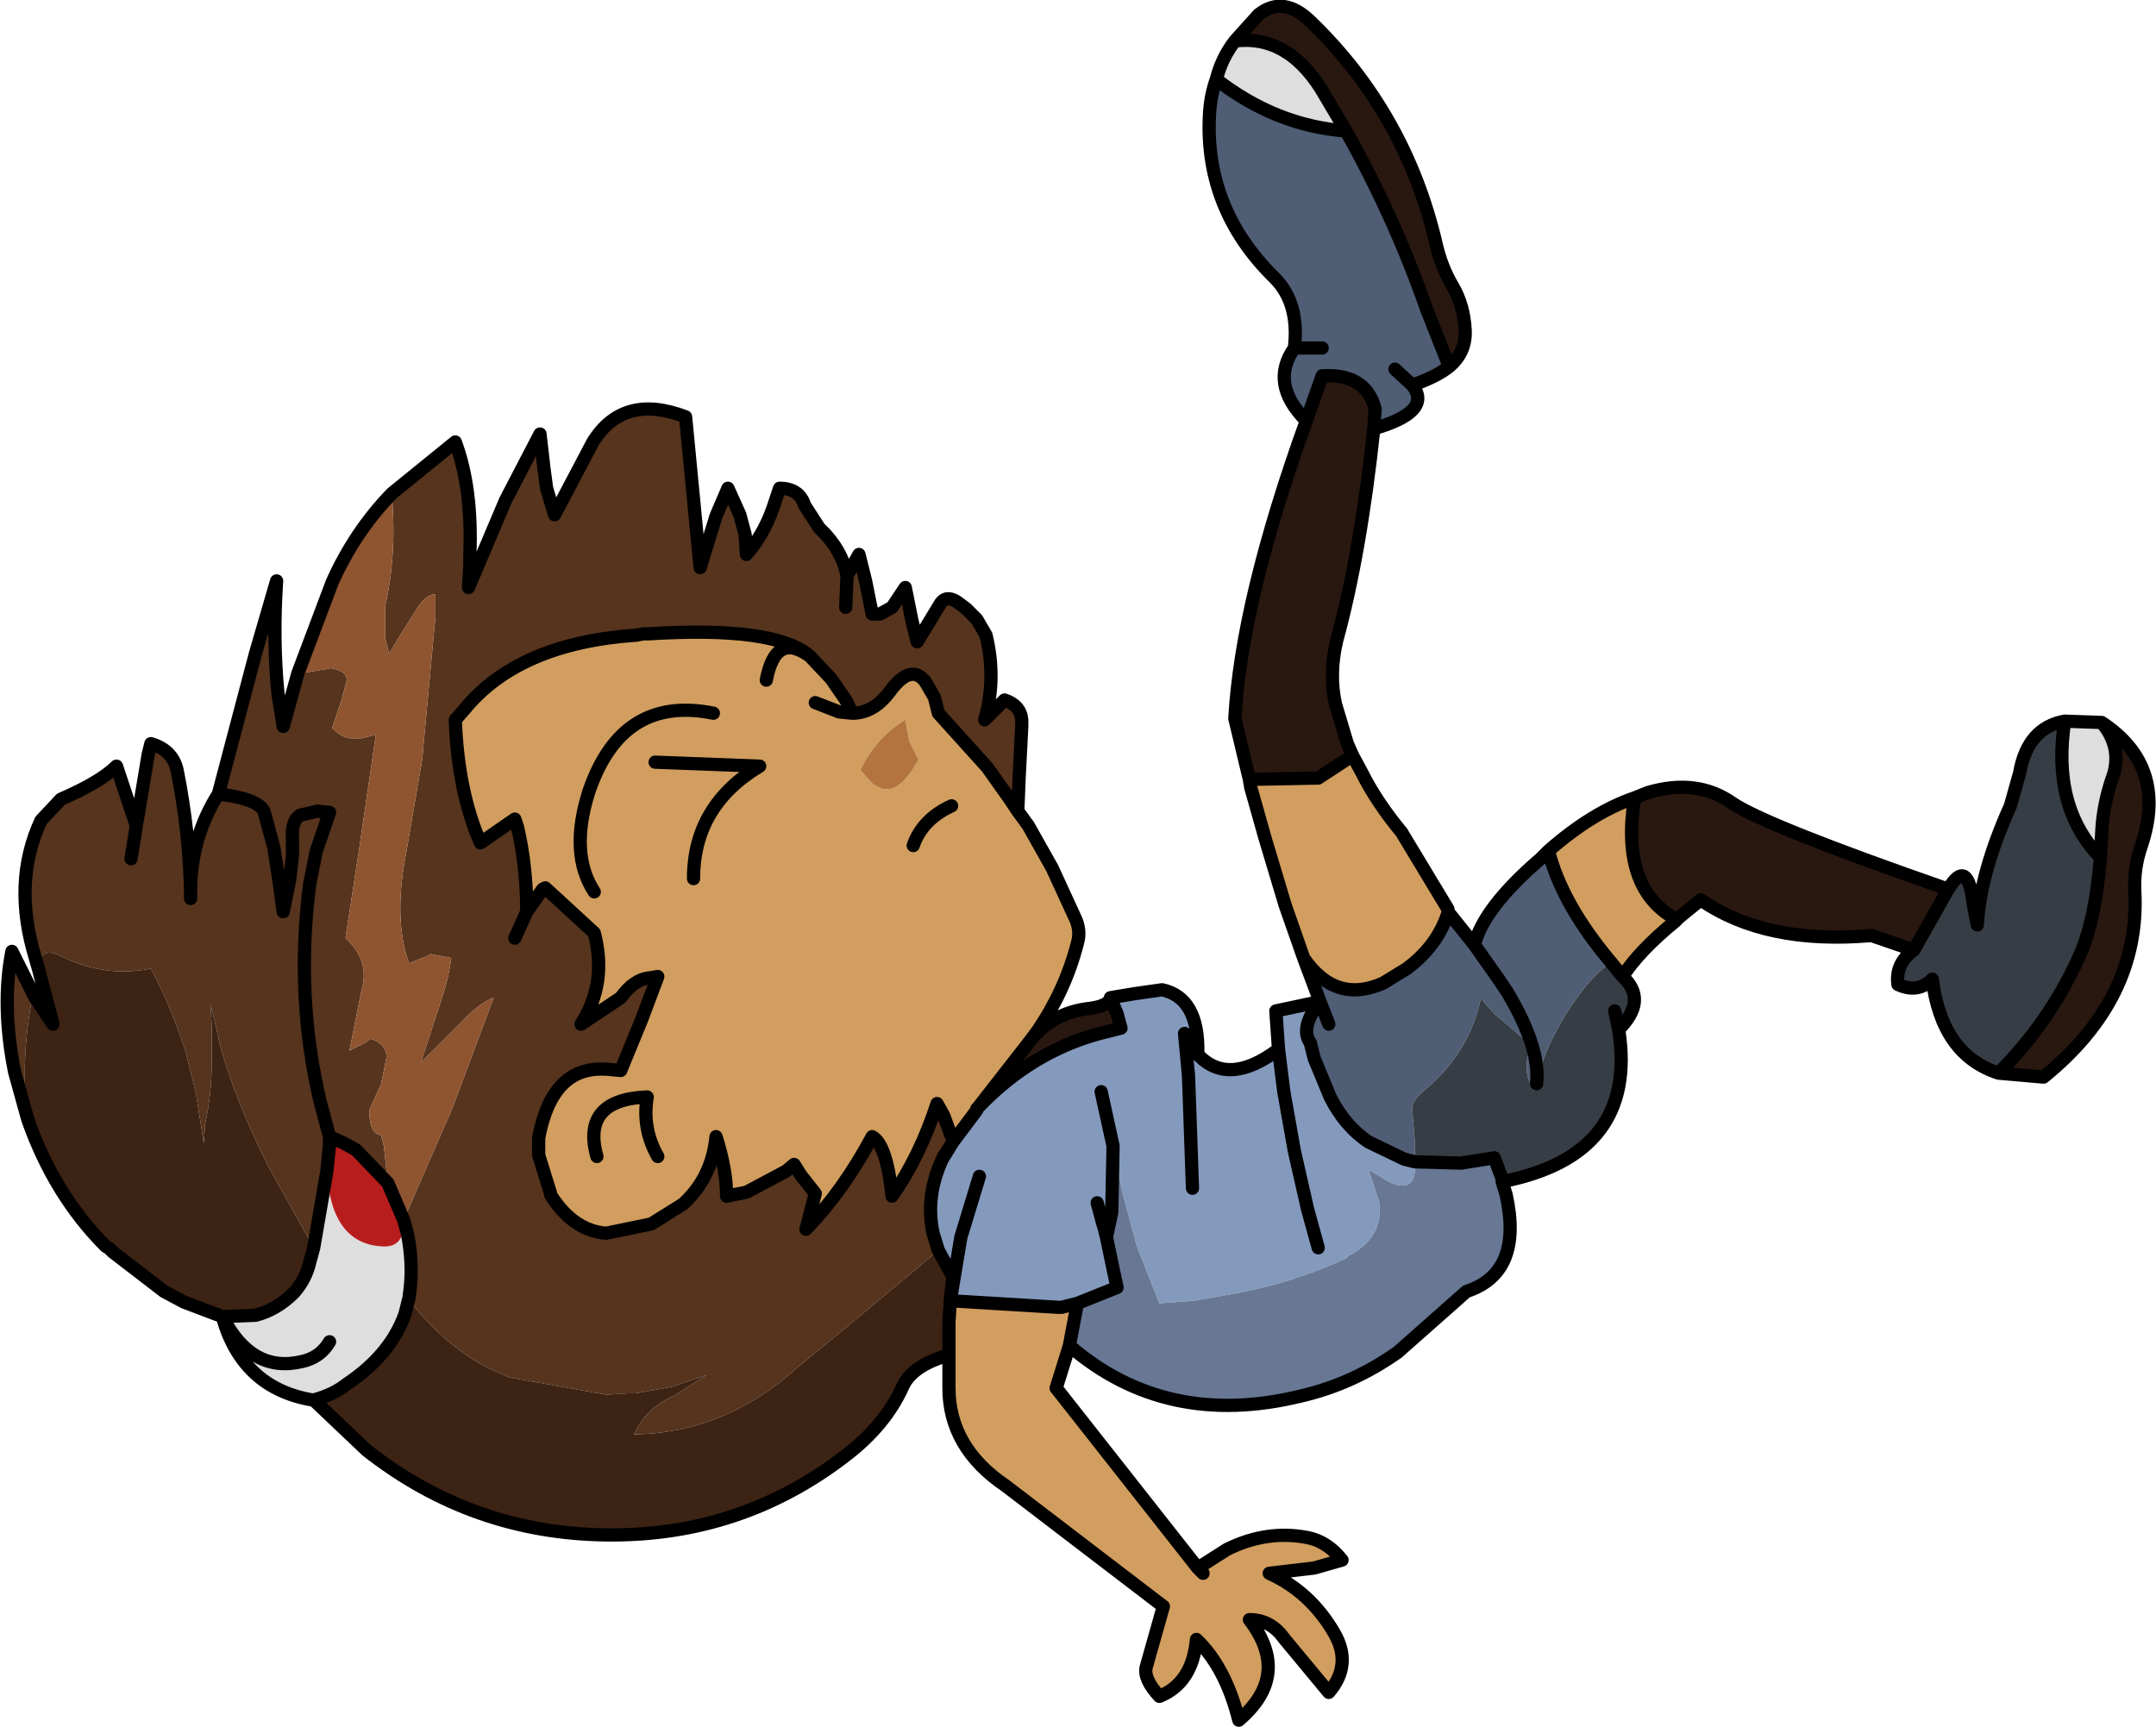
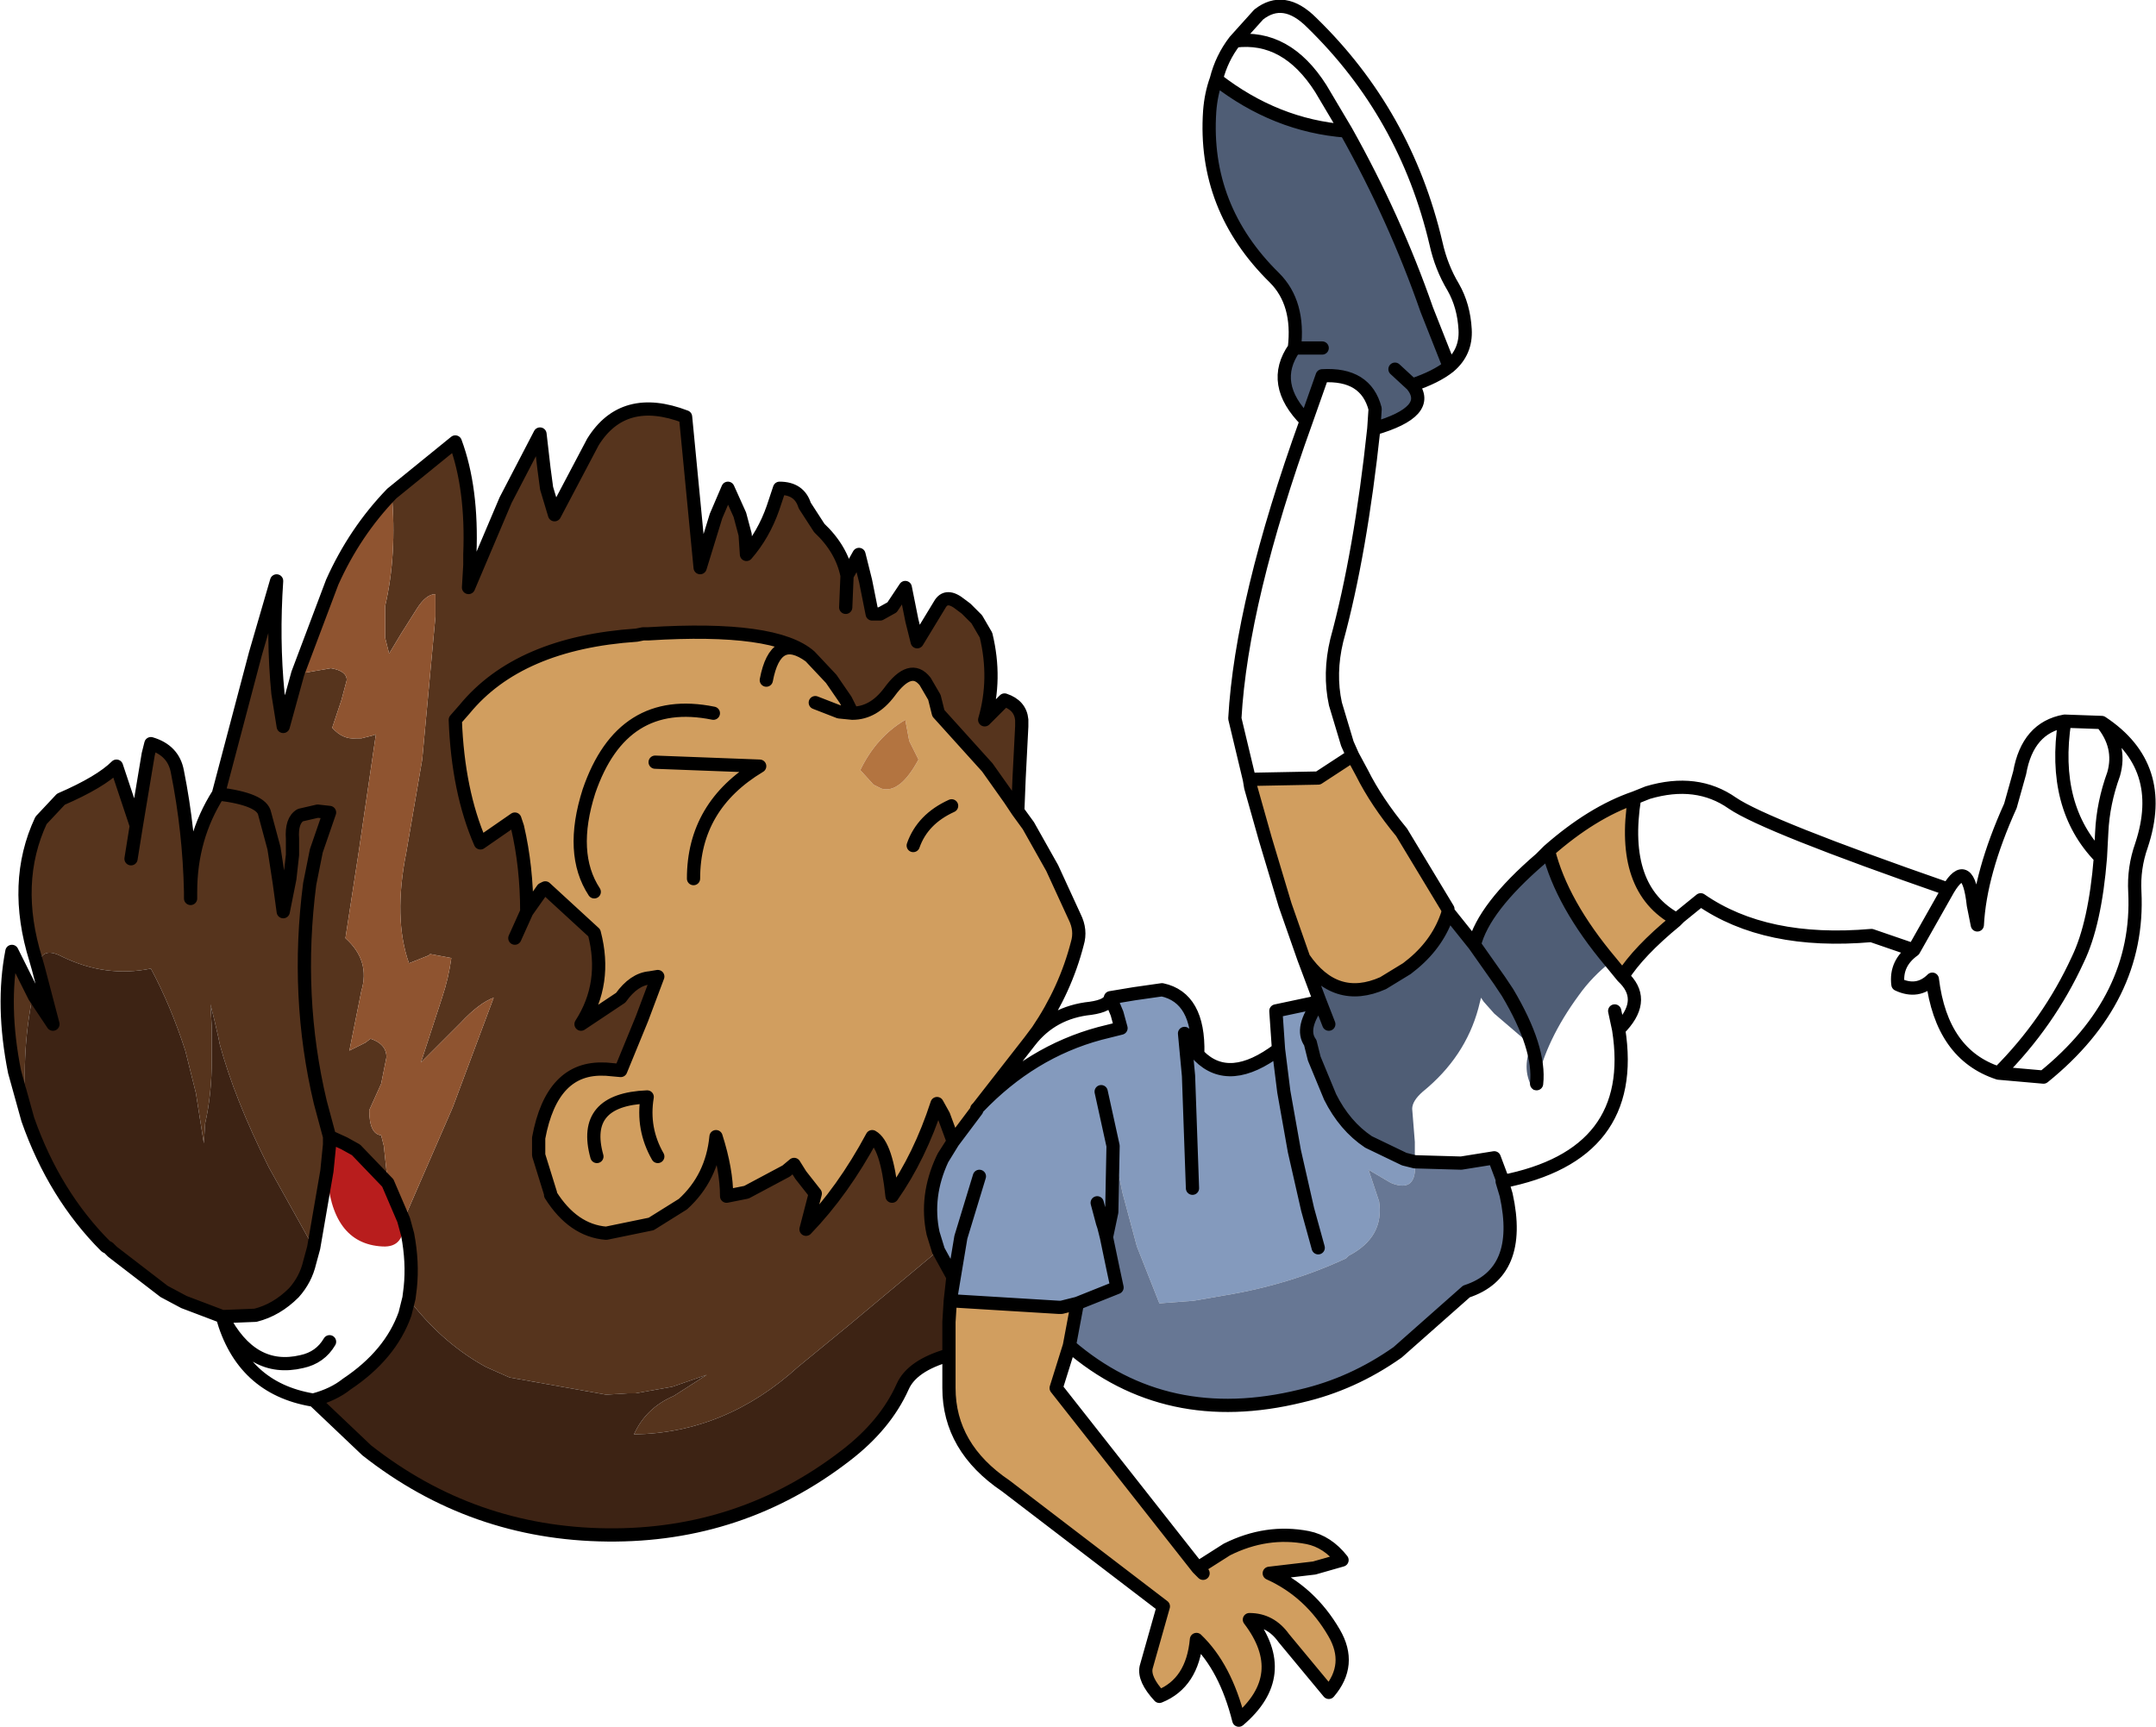
<svg xmlns="http://www.w3.org/2000/svg" height="65.25px" width="81.45px">
  <g transform="matrix(1.0, 0.0, 0.0, 1.0, 31.2, -20.05)">
    <path d="M-30.15 62.35 L-30.65 60.55 Q-31.15 58.05 -30.75 56.0 L-29.95 57.6 Q-30.45 60.05 -30.15 62.35 M-29.75 56.65 L-29.85 56.3 Q-30.75 53.4 -29.65 51.05 L-28.9 50.25 Q-27.4 49.6 -26.8 49.0 L-26.05 51.25 -25.6 48.55 -25.5 48.15 Q-24.65 48.4 -24.5 49.2 -24.05 51.45 -24.0 53.75 -24.0 51.7 -22.95 50.05 L-21.55 44.75 -20.75 42.0 Q-20.9 44.2 -20.7 46.25 L-20.5 47.5 -19.95 45.5 -18.65 42.05 Q-17.8 40.15 -16.4 38.7 L-14.0 36.75 Q-13.35 38.5 -13.45 41.0 L-13.45 41.35 -13.45 41.4 -13.5 42.25 -12.1 38.95 -10.8 36.45 -10.65 37.75 -10.55 38.5 -10.25 39.5 -8.8 36.75 Q-7.65 34.9 -5.3 35.8 L-4.75 41.5 -4.15 39.55 -3.7 38.5 -3.25 39.5 -3.05 40.25 -3.0 41.0 Q-2.35 40.25 -2.0 39.25 L-1.75 38.5 Q-1.0 38.5 -0.8 39.15 L-0.25 40.0 Q0.6 40.8 0.8 41.8 L1.25 41.0 1.5 42.0 1.75 43.25 2.05 43.25 2.5 43.0 3.0 42.25 3.25 43.5 3.45 44.3 4.3 42.9 Q4.55 42.45 5.1 42.9 L5.3 43.05 5.7 43.45 6.05 44.05 Q6.45 45.7 6.0 47.25 L6.75 46.5 Q7.35 46.7 7.4 47.25 L7.4 47.5 7.3 49.45 7.25 50.7 6.95 50.25 6.1 49.05 4.25 47.0 4.1 46.4 3.75 45.8 Q3.2 45.1 2.4 46.2 1.8 47.0 1.0 47.0 L0.75 46.5 0.2 45.7 -0.6 44.85 Q-1.9 43.7 -6.7 44.0 L-6.9 44.0 -7.15 44.05 Q-11.6 44.35 -13.65 46.85 L-14.0 47.25 Q-13.9 49.95 -13.05 51.9 L-11.75 51.0 -11.65 51.3 Q-11.3 52.8 -11.3 54.5 L-10.7 53.65 -10.6 53.6 -8.75 55.3 Q-8.25 57.2 -9.25 58.75 L-7.75 57.75 Q-7.25 57.05 -6.65 57.0 L-6.35 56.95 -6.95 58.55 -7.75 60.5 -8.3 60.45 -8.35 60.45 Q-10.35 60.35 -10.85 63.05 L-10.85 63.7 -10.4 65.15 -10.4 65.2 Q-9.55 66.55 -8.3 66.65 L-6.6 66.3 -5.4 65.55 Q-4.3 64.55 -4.15 63.0 -3.75 64.25 -3.75 65.25 L-3.0 65.1 -1.5 64.3 -1.2 64.05 -0.95 64.45 -0.4 65.15 -0.75 66.5 Q0.65 65.05 1.75 63.0 2.3 63.3 2.5 65.25 3.55 63.75 4.2 61.75 L4.45 62.2 4.8 63.15 4.8 63.2 4.45 63.75 4.4 63.85 Q3.75 65.25 4.05 66.65 L4.25 67.3 0.9 70.1 -1.05 71.7 Q-3.8 74.2 -7.25 74.25 -6.8 73.25 -5.75 72.8 L-4.5 72.0 -5.8 72.45 -7.2 72.7 -7.5 72.7 -8.3 72.75 -11.95 72.1 -12.85 71.7 Q-14.4 70.85 -15.6 69.35 L-15.75 69.1 -15.7 68.7 Q-15.6 67.75 -15.8 66.7 L-15.95 66.15 -14.1 61.9 -12.55 57.75 Q-13.1 57.95 -13.8 58.7 L-15.3 60.2 -14.5 57.75 Q-14.25 57.0 -14.15 56.25 L-14.95 56.1 -15.0 56.15 -15.75 56.45 Q-16.35 54.75 -15.85 52.25 L-15.25 48.75 -14.75 43.35 -14.75 42.9 -14.75 42.5 Q-15.1 42.5 -15.45 43.05 L-16.05 44.0 -16.5 44.75 -16.65 44.15 -16.65 42.95 Q-16.2 41.0 -16.4 38.7 L-17.0 39.4 Q-18.9 42.4 -19.85 45.5 L-18.7 45.3 Q-18.1 45.4 -18.1 45.75 L-18.3 46.5 -18.65 47.55 Q-18.25 48.0 -17.75 47.95 L-17.55 47.95 -17.15 47.85 -17.0 47.8 -17.65 52.25 -18.15 55.5 Q-17.2 56.35 -17.55 57.5 L-18.0 59.75 -17.4 59.45 -17.2 59.3 Q-16.6 59.5 -16.6 60.0 L-16.8 61.0 -17.25 62.0 Q-17.25 62.9 -16.8 62.95 L-16.7 63.35 -16.55 64.75 -17.75 63.5 -18.2 63.25 -18.75 63.0 -18.75 63.3 -18.85 64.3 -19.35 67.2 -21.05 64.15 Q-22.35 61.55 -22.9 59.5 L-22.95 59.25 -23.1 58.6 -23.25 58.0 -23.2 58.85 -23.2 60.1 Q-23.2 61.4 -23.45 62.5 L-23.5 63.25 -23.8 61.35 -24.0 60.55 -24.2 59.75 Q-24.75 58.05 -25.5 56.65 -27.2 57.0 -28.85 56.2 -29.7 55.75 -29.75 56.65 M0.75 43.0 L0.8 41.8 0.75 43.0 M-11.75 55.5 L-11.3 54.5 -11.75 55.5 M-22.95 50.05 Q-21.3 50.25 -21.2 50.8 L-20.85 52.1 -20.65 53.4 -20.5 54.5 -20.25 53.25 -20.15 52.35 -20.15 51.75 Q-20.2 51.05 -19.85 50.85 L-19.2 50.7 -18.75 50.75 -19.25 52.2 -19.5 53.45 Q-20.05 57.7 -19.1 61.7 L-18.75 63.0 -19.1 61.7 Q-20.05 57.7 -19.5 53.45 L-19.25 52.2 -18.75 50.75 -19.2 50.7 -19.85 50.85 Q-20.2 51.05 -20.15 51.75 L-20.15 52.35 -20.25 53.25 -20.5 54.5 -20.65 53.4 -20.85 52.1 -21.2 50.8 Q-21.3 50.25 -22.95 50.05 M-26.25 52.5 L-26.05 51.25 -26.25 52.5 M-24.0 54.0 L-24.0 53.75 -24.0 54.0" fill="#56341d" fill-rule="evenodd" stroke="none" />
    <path d="M32.15 54.8 L32.1 54.85 Q30.7 56.0 30.1 56.95 L29.65 56.4 Q27.8 54.2 27.3 52.2 28.95 50.75 30.55 50.2 30.0 53.65 32.15 54.8 M9.2 70.9 L8.7 72.5 14.05 79.3 15.15 78.6 Q16.65 77.85 18.2 78.15 18.95 78.3 19.5 79.0 L18.45 79.3 16.75 79.5 Q18.3 80.2 19.2 81.75 19.9 82.95 19.0 84.0 L17.3 81.95 Q16.8 81.25 16.0 81.25 17.6 83.35 15.6 85.05 15.1 83.05 14.0 82.0 13.85 83.65 12.6 84.15 12.0 83.5 12.1 83.05 L12.75 80.75 6.8 76.2 Q4.65 74.75 4.65 72.5 L4.65 71.25 4.65 70.0 4.7 69.2 8.8 69.45 8.9 69.45 9.5 69.3 9.2 70.9 M7.25 50.7 L7.65 51.25 8.55 52.85 9.4 54.7 Q9.65 55.2 9.5 55.7 9.05 57.45 8.0 59.0 L7.7 59.4 5.75 61.9 5.7 61.95 5.7 62.0 4.8 63.2 4.8 63.15 4.45 62.2 4.2 61.75 Q3.55 63.75 2.5 65.25 2.3 63.3 1.75 63.0 0.65 65.05 -0.75 66.5 L-0.4 65.15 -0.95 64.45 -1.2 64.05 -1.5 64.3 -3.0 65.1 -3.75 65.25 Q-3.75 64.25 -4.15 63.0 -4.3 64.55 -5.4 65.55 L-6.6 66.3 -8.3 66.65 Q-9.55 66.55 -10.4 65.2 L-10.4 65.15 -10.85 63.7 -10.85 63.05 Q-10.35 60.35 -8.35 60.45 L-8.3 60.45 -7.75 60.5 -6.95 58.55 -6.35 56.95 -6.65 57.0 Q-7.25 57.05 -7.75 57.75 L-9.25 58.75 Q-8.25 57.2 -8.75 55.3 L-10.6 53.6 -10.7 53.65 -11.3 54.5 Q-11.3 52.8 -11.65 51.3 L-11.75 51.0 -13.05 51.9 Q-13.9 49.95 -14.0 47.25 L-13.65 46.85 Q-11.6 44.35 -7.15 44.05 L-6.9 44.0 -6.7 44.0 Q-1.9 43.7 -0.6 44.85 L0.2 45.7 0.75 46.5 1.0 47.0 Q1.8 47.0 2.4 46.2 3.2 45.1 3.75 45.8 L4.1 46.4 4.25 47.0 6.1 49.05 6.95 50.25 7.25 50.7 M18.05 56.25 L17.35 54.25 16.6 51.75 16.05 49.8 16.0 49.5 18.6 49.45 19.9 48.6 20.25 49.25 Q20.8 50.35 21.75 51.5 L23.5 54.4 23.5 54.5 23.5 54.55 Q23.15 55.65 22.2 56.45 L21.95 56.65 21.05 57.2 Q19.25 58.0 18.05 56.25 M-0.4 46.6 L0.5 46.95 1.0 47.0 0.5 46.95 -0.4 46.6 M-2.25 45.75 Q-1.9 43.9 -0.6 44.85 -1.9 43.9 -2.25 45.75 M3.15 48.05 L3.0 47.25 Q1.9 47.9 1.3 49.15 L1.8 49.7 2.1 49.85 Q2.8 50.05 3.5 48.75 L3.15 48.05 M3.3 52.0 Q3.65 51.0 4.75 50.5 3.65 51.0 3.3 52.0 M14.25 79.5 L14.05 79.3 14.25 79.5 M-8.75 53.75 Q-9.7 52.3 -8.95 49.95 -7.7 46.3 -4.25 47.0 -7.7 46.3 -8.95 49.95 -9.7 52.3 -8.75 53.75 M-6.45 48.85 L-2.5 49.0 Q-5.0 50.5 -5.0 53.25 -5.0 50.5 -2.5 49.0 L-6.45 48.85 M-6.35 63.75 Q-6.95 62.7 -6.75 61.5 -9.25 61.6 -8.65 63.75 -9.25 61.6 -6.75 61.5 -6.95 62.7 -6.35 63.75" fill="#d19e5f" fill-rule="evenodd" stroke="none" />
    <path d="M10.75 57.75 L11.65 57.6 12.7 57.45 Q14.1 57.75 14.05 59.85 L14.1 59.95 Q15.25 61.1 17.1 59.7 L17.0 58.25 18.65 57.9 Q17.9 58.9 18.3 59.45 L18.45 60.05 19.05 61.5 Q19.6 62.6 20.5 63.2 L21.85 63.85 22.25 63.95 Q22.35 65.15 21.35 64.75 L20.5 64.25 20.9 65.45 Q21.1 66.8 19.75 67.5 L19.65 67.6 Q17.5 68.6 15.05 69.0 L13.9 69.2 12.6 69.3 11.75 67.15 11.2 65.1 10.85 63.35 10.8 65.85 10.6 66.8 10.85 68.0 11.0 68.7 9.5 69.3 8.9 69.45 8.8 69.45 4.7 69.2 4.8 68.3 4.25 67.3 4.05 66.65 Q3.75 65.25 4.4 63.85 L4.8 63.2 5.7 62.0 5.7 61.95 5.75 61.9 Q7.75 59.8 10.35 59.1 L11.15 58.9 11.0 58.35 10.75 57.75 M13.85 64.95 L13.7 60.7 13.55 59.1 14.05 59.85 13.55 59.1 13.7 60.7 13.85 64.95 M18.6 67.2 L18.2 65.75 17.7 63.55 17.3 61.3 17.1 59.7 17.3 61.3 17.7 63.55 18.2 65.75 18.6 67.2 M5.8 64.5 L5.1 66.8 4.7 69.2 5.1 66.8 5.8 64.5 M10.25 65.5 L10.45 66.25 10.5 66.4 10.6 66.8 10.5 66.4 10.45 66.25 10.25 65.5 M10.4 61.3 L10.85 63.35 10.4 61.3" fill="#849abd" fill-rule="evenodd" stroke="none" />
    <path d="M18.65 57.9 L18.65 57.85 18.05 56.25 Q19.25 58.0 21.05 57.2 L21.95 56.65 22.2 56.45 Q23.15 55.65 23.5 54.55 L23.5 54.5 24.5 55.75 Q24.85 54.35 27.0 52.5 L27.3 52.2 Q27.8 54.2 29.65 56.4 28.95 56.95 28.45 57.65 27.2 59.35 26.85 61.0 L26.75 61.25 Q26.25 60.5 26.65 59.55 L25.25 58.35 24.85 57.9 24.75 57.75 24.65 58.15 Q24.15 60.0 22.55 61.3 22.15 61.65 22.15 61.95 L22.25 63.2 22.25 63.9 22.25 63.95 21.85 63.85 20.5 63.2 Q19.6 62.6 19.05 61.5 L18.45 60.05 18.3 59.45 Q17.9 58.9 18.65 57.9 M18.15 35.95 Q16.75 34.55 17.7 33.2 17.9 31.5 16.95 30.55 14.25 27.9 14.5 24.25 14.55 23.6 14.75 23.05 17.0 24.8 19.65 25.0 21.5 28.3 22.7 31.75 L23.55 33.9 Q23.05 34.3 22.15 34.6 22.95 35.6 20.7 36.25 L20.75 35.5 Q20.4 34.15 18.75 34.25 L18.15 35.95 M18.75 33.2 L17.7 33.2 18.75 33.2 M21.5 34.0 L22.15 34.6 21.5 34.0 M24.5 55.75 L25.45 57.1 25.75 57.55 Q27.0 59.65 26.85 61.0 27.0 59.65 25.75 57.55 L25.45 57.1 24.5 55.75 M19.0 58.75 L18.65 57.85 19.0 58.75" fill="#4f5d75" fill-rule="evenodd" stroke="none" />
-     <path d="M48.2 47.35 Q50.7 49.0 49.7 52.0 49.4 52.85 49.45 53.75 49.65 57.8 46.0 60.75 L44.3 60.6 Q46.2 58.7 47.3 56.3 47.95 54.95 48.15 52.45 L48.2 51.5 Q48.25 50.4 48.65 49.3 48.95 48.25 48.2 47.35 M41.1 55.95 L39.5 55.4 Q35.5 55.75 33.05 54.05 L32.25 54.7 32.15 54.8 Q30.0 53.65 30.55 50.2 L31.05 50.0 Q32.9 49.45 34.25 50.4 35.5 51.25 42.4 53.65 L41.1 55.95 M7.7 59.4 Q8.55 58.3 10.0 58.15 10.7 58.05 10.75 57.75 L11.0 58.35 11.15 58.9 10.35 59.1 Q7.75 59.8 5.75 61.9 L7.7 59.4 M16.0 49.5 L15.45 47.2 Q15.7 42.75 18.15 35.95 L18.75 34.25 Q20.4 34.15 20.75 35.5 L20.7 36.25 Q20.2 40.95 19.3 44.25 19.0 45.5 19.25 46.65 L19.7 48.15 19.9 48.6 18.6 49.45 16.0 49.5 M15.45 21.6 L16.35 20.6 Q17.3 19.85 18.35 20.9 21.9 24.35 23.05 29.25 23.25 30.15 23.7 30.9 24.1 31.6 24.15 32.5 24.2 33.35 23.55 33.9 L22.7 31.75 Q21.5 28.3 19.65 25.0 L18.7 23.4 Q17.4 21.35 15.45 21.6" fill="#291810" fill-rule="evenodd" stroke="none" />
    <path d="M3.15 48.05 L3.5 48.75 Q2.8 50.05 2.1 49.85 L1.8 49.7 1.3 49.15 Q1.9 47.9 3.0 47.25 L3.15 48.05" fill="#b37440" fill-rule="evenodd" stroke="none" />
    <path d="M-16.4 38.7 Q-16.2 41.0 -16.65 42.95 L-16.65 44.15 -16.5 44.75 -16.05 44.0 -15.45 43.05 Q-15.1 42.5 -14.75 42.5 L-14.75 42.9 -14.75 43.35 -15.25 48.75 -15.85 52.25 Q-16.35 54.75 -15.75 56.45 L-15.0 56.15 -14.95 56.1 -14.15 56.25 Q-14.25 57.0 -14.5 57.75 L-15.3 60.2 -13.8 58.7 Q-13.1 57.95 -12.55 57.75 L-14.1 61.9 -15.95 66.15 -16.55 64.75 -16.7 63.35 -16.8 62.95 Q-17.25 62.9 -17.25 62.0 L-16.8 61.0 -16.6 60.0 Q-16.6 59.5 -17.2 59.3 L-17.4 59.45 -18.0 59.75 -17.55 57.5 Q-17.2 56.35 -18.15 55.5 L-17.65 52.25 -17.0 47.8 -17.15 47.85 -17.55 47.95 -17.75 47.95 Q-18.25 48.0 -18.65 47.55 L-18.3 46.5 -18.1 45.75 Q-18.1 45.4 -18.7 45.3 L-19.85 45.5 Q-18.9 42.4 -17.0 39.4 L-16.4 38.7" fill="#8f5430" fill-rule="evenodd" stroke="none" />
    <path d="M4.65 71.25 Q3.25 71.65 2.9 72.45 2.25 73.9 0.75 75.05 -3.2 78.1 -8.25 78.05 -13.35 78.0 -17.35 74.85 L-19.35 72.95 Q-18.6 72.75 -18.1 72.35 -16.45 71.25 -15.9 69.7 L-15.75 69.1 -15.6 69.35 Q-14.4 70.85 -12.85 71.7 L-11.95 72.1 -8.3 72.75 -7.5 72.7 -7.2 72.7 -5.8 72.45 -4.5 72.0 -5.75 72.8 Q-6.8 73.25 -7.25 74.25 -3.8 74.2 -1.05 71.7 L0.9 70.1 4.25 67.3 4.8 68.3 4.7 69.2 4.65 70.0 4.65 71.25 M-22.8 69.8 L-24.25 69.25 -25.0 68.85 -26.95 67.35 -27.1 67.2 -27.2 67.15 Q-29.15 65.2 -30.15 62.35 -30.45 60.05 -29.95 57.6 L-29.9 57.7 -29.2 58.75 -29.75 56.65 Q-29.7 55.75 -28.85 56.2 -27.2 57.0 -25.5 56.65 -24.75 58.05 -24.2 59.75 L-24.0 60.55 -23.8 61.35 -23.5 63.25 -23.45 62.5 Q-23.2 61.4 -23.2 60.1 L-23.2 58.85 -23.25 58.0 -23.1 58.6 -22.95 59.25 -22.9 59.5 Q-22.35 61.55 -21.05 64.15 L-19.35 67.2 -19.5 67.75 Q-19.65 68.4 -20.1 68.9 -20.75 69.55 -21.55 69.75 L-22.8 69.8" fill="#3d2314" fill-rule="evenodd" stroke="none" />
    <path d="M25.55 64.7 L25.7 65.2 Q26.35 68.15 24.2 68.85 L21.6 71.15 Q19.9 72.35 17.95 72.8 12.85 74.05 9.2 70.9 L9.5 69.3 11.0 68.7 10.85 68.0 10.6 66.8 10.8 65.85 10.85 63.35 11.2 65.1 11.75 67.15 12.6 69.3 13.9 69.2 15.05 69.0 Q17.5 68.6 19.65 67.6 L19.75 67.5 Q21.1 66.8 20.9 65.45 L20.5 64.25 21.35 64.75 Q22.35 65.15 22.25 63.95 L24.0 64.0 25.25 63.8 25.55 64.6 25.55 64.7" fill="#677794" fill-rule="evenodd" stroke="none" />
-     <path d="M42.4 53.65 Q43.15 52.4 43.35 54.25 L43.5 55.0 Q43.6 53.05 44.75 50.5 L45.1 49.25 Q45.4 47.55 46.8 47.3 46.3 50.55 48.15 52.45 47.95 54.95 47.3 56.3 46.2 58.7 44.3 60.6 42.15 59.9 41.8 57.05 41.25 57.6 40.5 57.25 40.4 56.45 41.1 55.95 L42.4 53.65 M30.1 56.95 L30.2 57.05 Q31.0 57.9 29.95 58.95 30.7 63.7 25.55 64.7 L25.55 64.6 25.25 63.8 24.0 64.0 22.25 63.95 22.25 63.9 22.25 63.2 22.15 61.95 Q22.15 61.65 22.55 61.3 24.15 60.0 24.65 58.15 L24.75 57.75 24.85 57.9 25.25 58.35 26.65 59.55 Q26.25 60.5 26.75 61.25 L26.85 61.0 Q27.2 59.35 28.45 57.65 28.95 56.95 29.65 56.4 L30.1 56.95 M29.8 58.25 L29.95 58.95 29.8 58.25" fill="#373d45" fill-rule="evenodd" stroke="none" />
-     <path d="M46.8 47.3 L48.2 47.35 Q48.95 48.25 48.65 49.3 48.25 50.4 48.2 51.5 L48.15 52.45 Q46.3 50.55 46.8 47.3 M-19.35 72.95 L-19.4 72.95 Q-22.05 72.5 -22.8 69.8 L-21.55 69.75 Q-20.75 69.55 -20.1 68.9 -19.65 68.4 -19.5 67.75 L-19.35 67.2 -18.85 64.3 Q-18.7 67.05 -16.75 67.15 -15.9 67.2 -15.95 66.15 L-15.8 66.7 Q-15.6 67.75 -15.7 68.7 L-15.75 69.1 -15.9 69.7 Q-16.45 71.25 -18.1 72.35 -18.6 72.75 -19.35 72.95 M14.75 23.05 Q14.95 22.25 15.45 21.6 17.4 21.35 18.7 23.4 L19.65 25.0 Q17.0 24.8 14.75 23.05 M-18.75 70.75 Q-19.1 71.35 -19.8 71.5 -21.7 71.95 -22.8 69.8 -21.7 71.95 -19.8 71.5 -19.1 71.35 -18.75 70.75" fill="#dedede" fill-rule="evenodd" stroke="none" />
    <path d="M-18.85 64.3 L-18.75 63.3 -18.75 63.0 -18.2 63.25 -17.75 63.5 -16.55 64.75 -15.95 66.15 Q-15.9 67.2 -16.75 67.15 -18.7 67.05 -18.85 64.3" fill="#b81d1d" fill-rule="evenodd" stroke="none" />
    <path d="M42.4 53.65 Q43.15 52.4 43.35 54.25 L43.5 55.0 Q43.6 53.05 44.75 50.5 L45.1 49.25 Q45.4 47.55 46.8 47.3 L48.2 47.35 Q50.7 49.0 49.7 52.0 49.4 52.85 49.45 53.75 49.65 57.8 46.0 60.75 L44.3 60.6 Q42.15 59.9 41.8 57.05 41.25 57.6 40.5 57.25 40.4 56.45 41.1 55.95 L39.5 55.4 Q35.5 55.75 33.05 54.05 L32.25 54.7 32.15 54.8 32.1 54.85 Q30.7 56.0 30.1 56.95 L30.2 57.05 Q31.0 57.9 29.95 58.95 30.7 63.7 25.55 64.7 L25.7 65.2 Q26.35 68.15 24.2 68.85 L21.6 71.15 Q19.9 72.35 17.95 72.8 12.85 74.05 9.2 70.9 L8.7 72.5 14.05 79.3 15.15 78.6 Q16.65 77.85 18.2 78.15 18.95 78.3 19.5 79.0 L18.45 79.3 16.75 79.5 Q18.3 80.2 19.2 81.75 19.9 82.95 19.0 84.0 L17.3 81.95 Q16.8 81.25 16.0 81.25 17.6 83.35 15.6 85.05 15.1 83.05 14.0 82.0 13.85 83.65 12.6 84.15 12.0 83.5 12.1 83.05 L12.75 80.75 6.8 76.2 Q4.65 74.75 4.65 72.5 L4.65 71.25 Q3.25 71.65 2.9 72.45 2.25 73.9 0.75 75.05 -3.2 78.1 -8.25 78.05 -13.35 78.0 -17.35 74.85 L-19.35 72.95 -19.4 72.95 Q-22.05 72.5 -22.8 69.8 L-24.25 69.25 -25.0 68.85 -26.95 67.35 -27.1 67.2 -27.2 67.15 Q-29.15 65.2 -30.15 62.35 L-30.65 60.55 Q-31.15 58.05 -30.75 56.0 L-29.95 57.6 -29.9 57.7 -29.2 58.75 -29.75 56.65 -29.85 56.3 Q-30.75 53.4 -29.65 51.05 L-28.9 50.25 Q-27.4 49.6 -26.8 49.0 L-26.05 51.25 -25.6 48.55 -25.5 48.15 Q-24.65 48.4 -24.5 49.2 -24.05 51.45 -24.0 53.75 -24.0 51.7 -22.95 50.05 L-21.55 44.75 -20.75 42.0 Q-20.9 44.2 -20.7 46.25 L-20.5 47.5 -19.95 45.5 -18.65 42.05 Q-17.8 40.15 -16.4 38.7 L-14.0 36.75 Q-13.35 38.5 -13.45 41.0 L-13.45 41.35 -13.45 41.4 -13.5 42.25 -12.1 38.95 -10.8 36.45 -10.65 37.75 -10.55 38.5 -10.25 39.5 -8.8 36.75 Q-7.65 34.9 -5.3 35.8 L-4.75 41.5 -4.15 39.55 -3.7 38.5 -3.25 39.5 -3.05 40.25 -3.0 41.0 Q-2.35 40.25 -2.0 39.25 L-1.75 38.5 Q-1.0 38.5 -0.8 39.15 L-0.25 40.0 Q0.6 40.8 0.8 41.8 L1.25 41.0 1.5 42.0 1.75 43.25 2.05 43.25 2.5 43.0 3.0 42.25 3.25 43.5 3.45 44.3 4.3 42.9 Q4.55 42.45 5.1 42.9 L5.3 43.05 5.7 43.45 6.05 44.05 Q6.45 45.7 6.0 47.25 L6.75 46.5 Q7.35 46.7 7.4 47.25 L7.4 47.5 7.3 49.45 7.25 50.7 7.65 51.25 8.55 52.85 9.4 54.7 Q9.65 55.2 9.5 55.7 9.05 57.45 8.0 59.0 L7.7 59.4 Q8.55 58.3 10.0 58.15 10.7 58.05 10.75 57.75 L11.65 57.6 12.7 57.45 Q14.1 57.75 14.05 59.85 L14.1 59.95 Q15.25 61.1 17.1 59.7 L17.0 58.25 18.65 57.9 18.65 57.85 18.05 56.25 17.35 54.25 16.6 51.75 16.05 49.8 16.0 49.5 15.45 47.2 Q15.7 42.75 18.15 35.95 16.75 34.55 17.7 33.2 17.9 31.5 16.95 30.55 14.25 27.9 14.5 24.25 14.55 23.6 14.75 23.05 14.95 22.25 15.45 21.6 L16.35 20.6 Q17.3 19.85 18.35 20.9 21.9 24.35 23.05 29.25 23.25 30.15 23.7 30.9 24.1 31.6 24.15 32.5 24.2 33.35 23.55 33.9 23.05 34.3 22.15 34.6 22.95 35.6 20.7 36.25 20.2 40.95 19.3 44.25 19.0 45.5 19.25 46.65 L19.7 48.15 19.9 48.6 20.25 49.25 Q20.8 50.35 21.75 51.5 L23.5 54.4 23.5 54.5 24.5 55.75 Q24.85 54.35 27.0 52.5 L27.3 52.2 Q28.95 50.75 30.55 50.2 L31.05 50.0 Q32.9 49.45 34.25 50.4 35.5 51.25 42.4 53.65 L41.1 55.95 M48.15 52.45 L48.2 51.5 Q48.25 50.4 48.65 49.3 48.95 48.25 48.2 47.35 M19.65 25.0 L18.7 23.4 Q17.4 21.35 15.45 21.6 M18.15 35.95 L18.75 34.25 Q20.4 34.15 20.75 35.5 L20.7 36.25 M17.7 33.2 L18.75 33.2 M0.8 41.8 L0.75 43.0 M7.25 50.7 L6.95 50.25 6.1 49.05 4.25 47.0 4.1 46.4 3.75 45.8 Q3.2 45.1 2.4 46.2 1.8 47.0 1.0 47.0 L0.5 46.95 -0.4 46.6 M1.0 47.0 L0.75 46.5 0.2 45.7 -0.6 44.85 Q-1.9 43.9 -2.25 45.75 M19.9 48.6 L18.6 49.45 16.0 49.5 M22.15 34.6 L21.5 34.0 M23.55 33.9 L22.7 31.75 Q21.5 28.3 19.65 25.0 17.0 24.8 14.75 23.05 M32.15 54.8 Q30.0 53.65 30.55 50.2 M23.5 54.55 Q23.15 55.65 22.2 56.45 L21.95 56.65 21.05 57.2 Q19.25 58.0 18.05 56.25 M26.85 61.0 Q27.0 59.65 25.75 57.55 L25.45 57.1 24.5 55.75 M30.1 56.95 L29.65 56.4 Q27.8 54.2 27.3 52.2 M29.95 58.95 L29.8 58.25 M22.25 63.95 L24.0 64.0 25.25 63.8 25.55 64.6 25.55 64.7 M22.25 63.95 L21.85 63.85 20.5 63.2 Q19.6 62.6 19.05 61.5 L18.45 60.05 18.3 59.45 Q17.9 58.9 18.65 57.9 M5.75 61.9 Q7.75 59.8 10.35 59.1 L11.15 58.9 11.0 58.35 10.75 57.75 M14.05 59.85 L13.55 59.1 13.7 60.7 13.85 64.95 M18.65 57.85 L19.0 58.75 M17.1 59.7 L17.3 61.3 17.7 63.55 18.2 65.75 18.6 67.2 M4.75 50.5 Q3.65 51.0 3.3 52.0 M5.75 61.9 L5.7 61.95 5.7 62.0 4.8 63.2 4.4 63.85 Q3.75 65.25 4.05 66.65 L4.25 67.3 4.8 68.3 4.7 69.2 5.1 66.8 5.8 64.5 M4.8 63.2 L4.8 63.15 4.45 62.2 4.2 61.75 Q3.55 63.75 2.5 65.25 2.3 63.3 1.75 63.0 0.65 65.05 -0.75 66.5 L-0.4 65.15 -0.95 64.45 -1.2 64.05 -1.5 64.3 -3.0 65.1 -3.75 65.25 Q-3.75 64.25 -4.15 63.0 -4.3 64.55 -5.4 65.55 L-6.6 66.3 -8.3 66.65 Q-9.55 66.55 -10.4 65.2 L-10.4 65.15 -10.85 63.7 -10.85 63.05 Q-10.35 60.35 -8.35 60.45 L-8.3 60.45 -7.75 60.5 -6.95 58.55 -6.35 56.95 -6.65 57.0 Q-7.25 57.05 -7.75 57.75 L-9.25 58.75 Q-8.25 57.2 -8.75 55.3 L-10.6 53.6 -10.7 53.65 -11.3 54.5 -11.75 55.5 M4.4 63.85 L4.45 63.75 4.8 63.2 M-15.75 69.1 L-15.9 69.7 Q-16.45 71.25 -18.1 72.35 -18.6 72.75 -19.35 72.95 M4.65 71.25 L4.65 70.0 4.7 69.2 8.8 69.45 8.9 69.45 9.5 69.3 11.0 68.7 10.85 68.0 10.6 66.8 10.5 66.4 10.45 66.25 10.25 65.5 M9.2 70.9 L9.5 69.3 M10.6 66.8 L10.8 65.85 10.85 63.35 10.4 61.3 M7.7 59.4 L5.75 61.9 M14.05 79.3 L14.25 79.5 M44.3 60.6 Q46.2 58.7 47.3 56.3 47.95 54.95 48.15 52.45 46.3 50.55 46.8 47.3 M-15.95 66.15 L-15.8 66.7 Q-15.6 67.75 -15.7 68.7 L-15.75 69.1 M-0.6 44.85 Q-1.9 43.7 -6.7 44.0 L-6.9 44.0 -7.15 44.05 Q-11.6 44.35 -13.65 46.85 L-14.0 47.25 Q-13.9 49.95 -13.05 51.9 L-11.75 51.0 -11.65 51.3 Q-11.3 52.8 -11.3 54.5 M-5.0 53.25 Q-5.0 50.5 -2.5 49.0 L-6.45 48.85 M-4.25 47.0 Q-7.7 46.3 -8.95 49.95 -9.7 52.3 -8.75 53.75 M-18.75 63.0 L-19.1 61.7 Q-20.05 57.7 -19.5 53.45 L-19.25 52.2 -18.75 50.75 -19.2 50.7 -19.85 50.85 Q-20.2 51.05 -20.15 51.75 L-20.15 52.35 -20.25 53.25 -20.5 54.5 -20.65 53.4 -20.85 52.1 -21.2 50.8 Q-21.3 50.25 -22.95 50.05 M-16.55 64.75 L-17.75 63.5 -18.2 63.25 -18.75 63.0 -18.75 63.3 -18.85 64.3 -19.35 67.2 -19.5 67.75 Q-19.65 68.4 -20.1 68.9 -20.75 69.55 -21.55 69.75 L-22.8 69.8 Q-21.7 71.95 -19.8 71.5 -19.1 71.35 -18.75 70.75 M-15.95 66.15 L-16.55 64.75 M-8.65 63.75 Q-9.25 61.6 -6.75 61.5 -6.95 62.7 -6.35 63.75 M-24.0 53.75 L-24.0 54.0 M-26.05 51.25 L-26.25 52.5" fill="none" stroke="#000000" stroke-linecap="round" stroke-linejoin="round" stroke-width="0.5" />
  </g>
</svg>